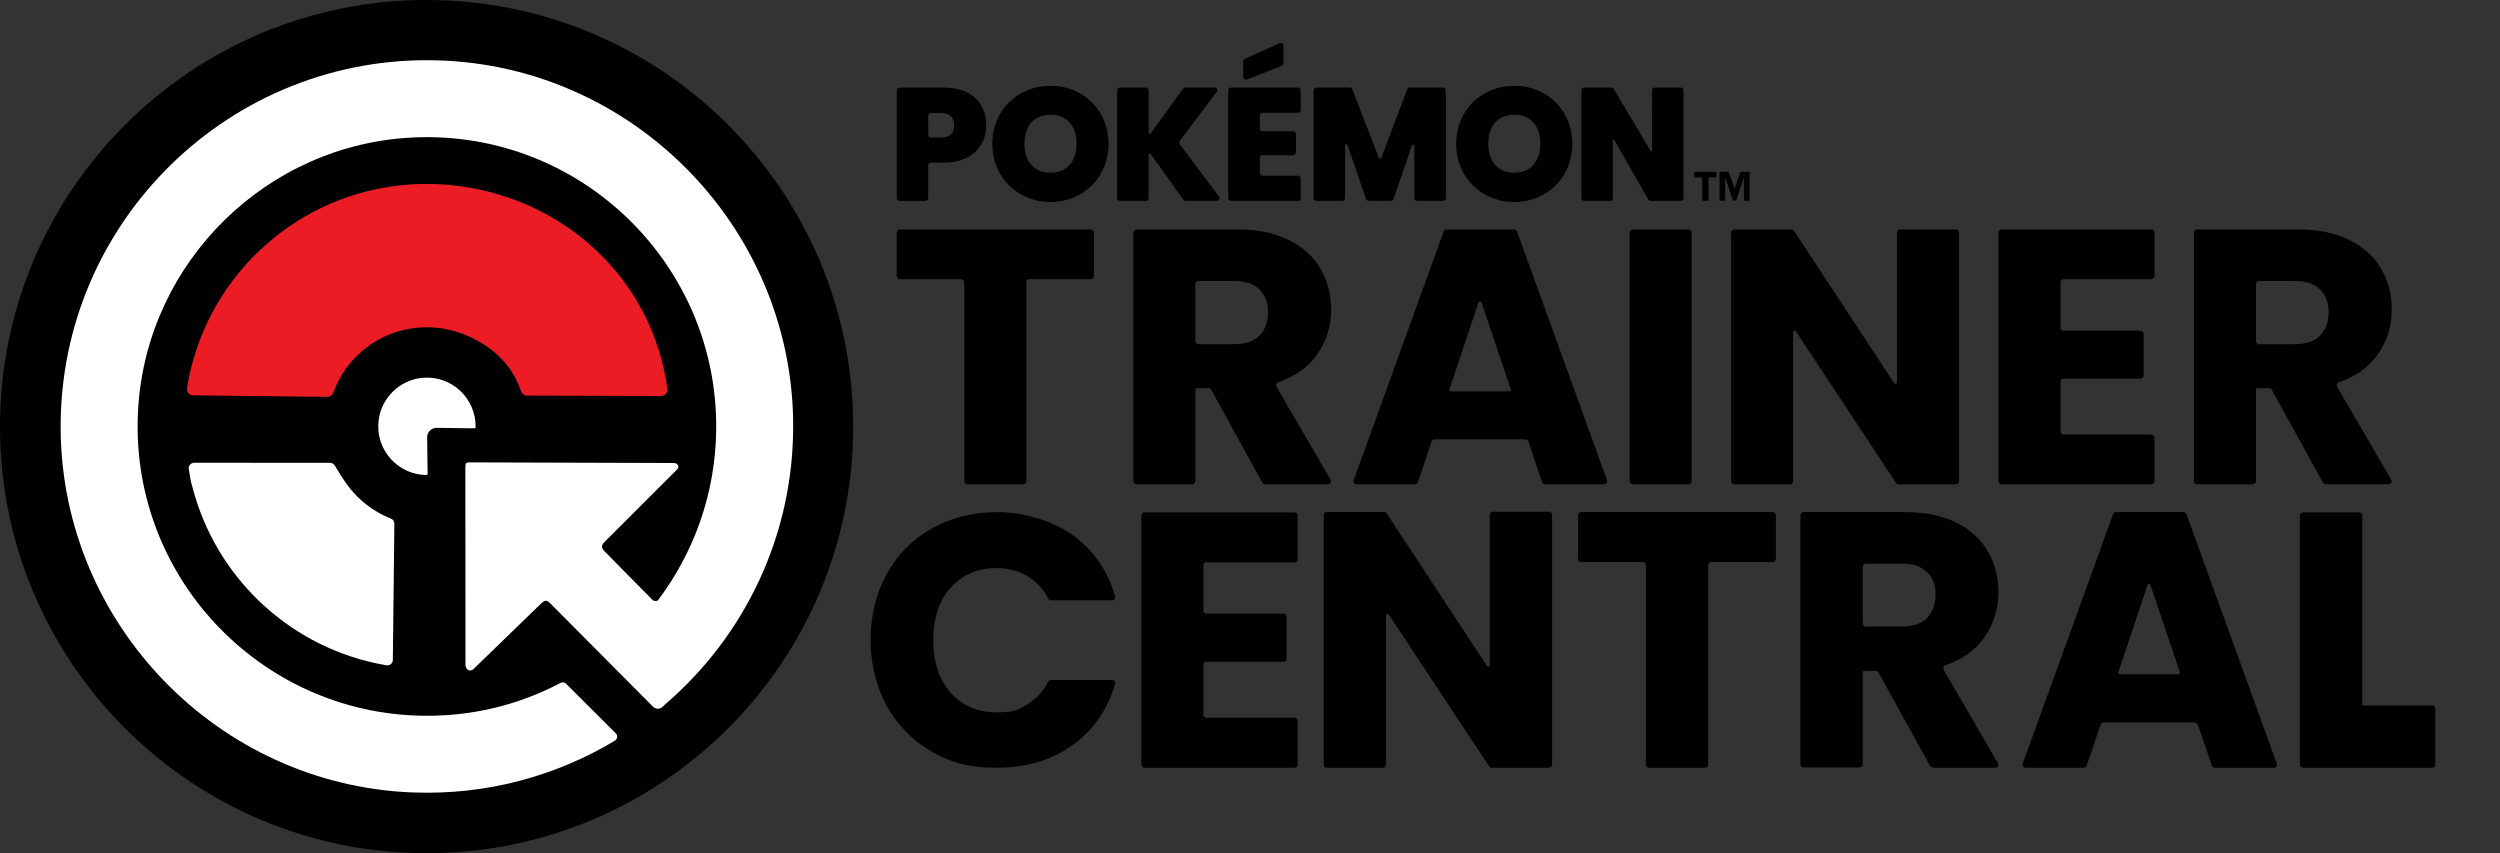
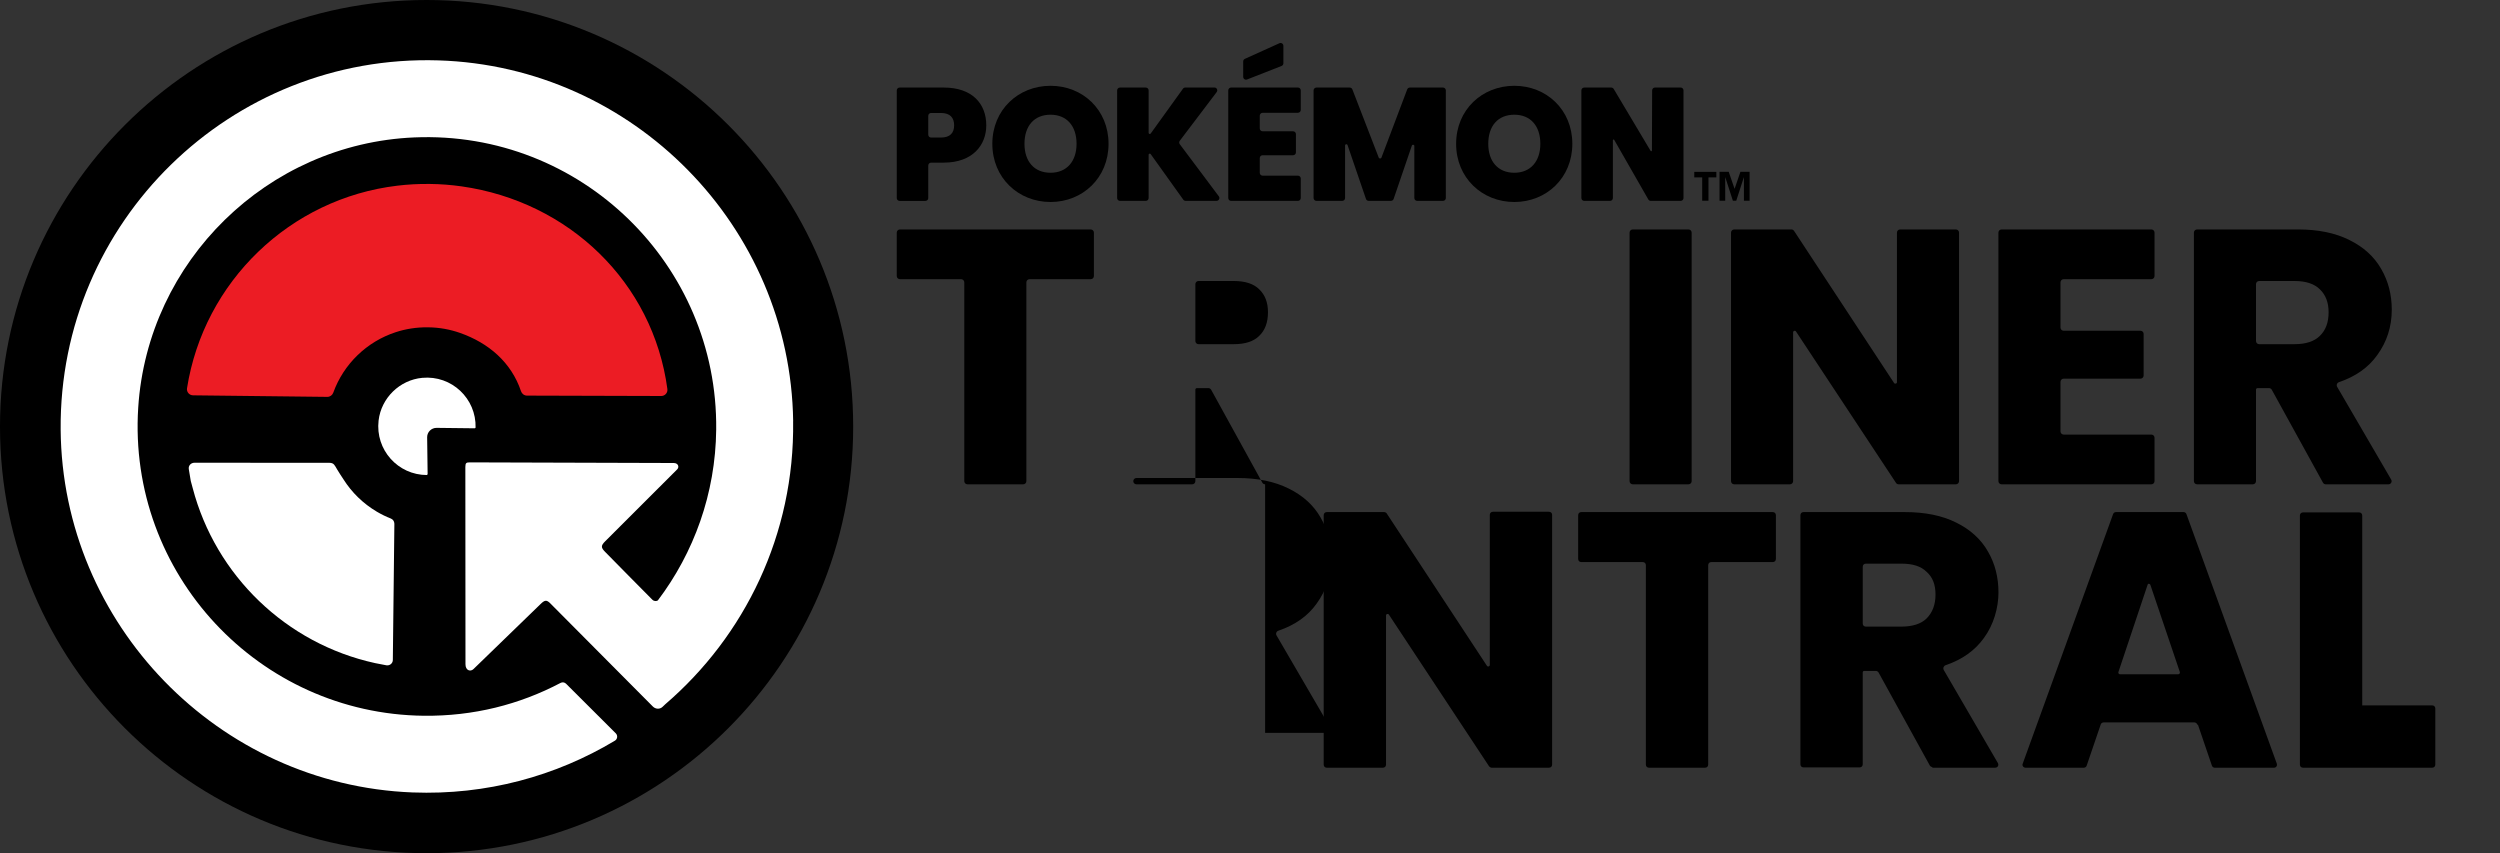
<svg xmlns="http://www.w3.org/2000/svg" id="EN" width="1147.626" height="391.656" viewBox="0 0 1147.626 391.656">
  <rect x="0" y="0" width="1147.626" height="391.656" fill="#333333" stroke="none" />
  <defs>
    <style>
      .cls-1 {
        fill: #fff;
      }

      .cls-2 {
        fill: #ec1c24;
      }
    </style>
  </defs>
  <g>
    <path d="M195.828,391.656c108.153,0,195.828-87.675,195.828-195.828S303.98,0,195.828,0,0,87.675,0,195.828s87.676,195.828,195.828,195.828Z" />
    <path class="cls-2" d="M306.372,178.636c-6.593-49.116-45.274-86.085-94.463-93.079-4.735-.674-9.561-1.056-14.478-1.111h-.474c-4.917-.055-9.743.219-14.496.783-49.335,5.864-88.908,44.054-96.612,93.006-.273,1.694,1.056,3.223,2.768,3.242l61.646.71c1.238,0,2.313-.783,2.732-1.949,4.753-13.149,15.389-23.42,28.683-27.754,4.571-1.493,9.47-2.276,14.533-2.222h.437c5.081.055,9.944.965,14.478,2.55,13.203,4.626,23.602,13.549,28.046,26.789.401,1.166,1.457,1.985,2.695,2.003l61.646.182c1.712.018,3.078-1.475,2.841-3.169l.018.018Z" />
    <path class="cls-1" d="M364.102,193.315c-1.257-89.418-73.447-162.829-162.847-165.597C105.881,24.768,27.026,101.875,27.845,197.267c.765,89.254,72.336,163.047,161.536,166.507,33.964,1.311,65.871-7.54,92.897-23.766,1.184-.71,1.384-2.349.419-3.351l-22.837-22.783c-.656-.674-1.694-.838-2.531-.382-18.867,9.943-39.992,15.316-62.775,15.079-75.614-.82-136.003-64.997-131.104-141.449,4.316-67.291,59.369-121.179,126.734-124.038,76.525-3.26,139.409,58.495,138.589,134.109-.31,29.448-10.271,56.565-26.789,78.437-.674.419-1.73.455-2.55-.364-.073,0-21.69-21.963-21.69-21.963-1.821-1.858-2.021-2.768.055-4.808l33.072-33.036c1.075-1.074.455-2.914-1.566-2.914l-93.461-.291c-1.876-.018-2.185.255-2.222,2.131l.055,90.456c-.036,3.023,2.331,3.624,3.679,2.295l30.814-29.867c1.839-1.803,2.677-1.93,4.189-.546l47.35,47.623c1.202,1.202,3.205,1.366,4.48.091.364-.364.783-.747,1.166-1.111,36.478-31.324,59.46-77.982,58.732-130.012h.018Z" />
    <path class="cls-1" d="M181.022,240.373c0-1.056-.637-1.967-1.621-2.349-2.222-.874-4.371-1.93-6.41-3.132-6.228-3.679-11.51-8.796-15.352-14.897-1.676-2.659-1.257-1.785-2.896-4.535-1.111-1.839-1.42-2.987-3.515-3.005l-61.883-.036c-1.676-.018-2.95,1.293-2.677,2.95,1.111,6.993.692,4.516,1.785,8.669,10.508,40.102,42.888,71.444,83.755,80.367,1.712.364,3.424.71,5.172,1.002,1.53.255,2.932-.892,2.95-2.422l.71-62.629-.018.018Z" />
    <path class="cls-1" d="M200.417,196.411l17.592.2.31-.31c.346-13.294-10.927-24.112-24.476-22.855-10.362.965-18.849,9.251-20.051,19.596-1.566,13.495,8.924,25.004,22.163,25.023l.346-.346-.219-17.064c.018-2.367,1.967-4.261,4.334-4.243Z" />
  </g>
  <g>
    <g>
      <path d="M433.272,74.663h-5.855c-.713,0-1.299.587-1.299,1.299v14.965c0,.713-.587,1.299-1.299,1.299h-11.863c-.713,0-1.299-.587-1.299-1.299v-49.436c0-.713.587-1.299,1.299-1.299h20.316c12.911,0,19.478,7.308,19.478,17.34,0,9.082-6.274,17.117-19.478,17.117v.014ZM431.875,63.149c4.36,0,6.12-2.208,6.12-5.603,0-3.465-1.775-5.687-6.12-5.687h-4.457c-.713,0-1.299.587-1.299,1.299v8.691c0,.713.587,1.299,1.299,1.299h4.457Z" />
      <path d="M482.247,92.73c-14.755,0-26.716-11.066-26.716-26.716s11.961-26.632,26.716-26.632,26.632,10.997,26.632,26.632-11.877,26.716-26.632,26.716ZM482.247,79.302c7.447,0,11.947-5.24,11.947-13.288,0-8.188-4.499-13.358-11.947-13.358-7.531,0-11.961,5.17-11.961,13.358,0,8.048,4.429,13.288,11.961,13.288Z" />
      <path d="M527.281,71.058v19.855c0,.713-.587,1.299-1.299,1.299h-11.863c-.713,0-1.299-.587-1.299-1.299v-49.422c0-.713.587-1.299,1.299-1.299h11.863c.713,0,1.299.587,1.299,1.299v19.492c0,.517.657.727.95.307l14.811-20.568c.238-.335.643-.545,1.048-.545h13.4c1.076,0,1.677,1.23,1.034,2.082l-16.949,22.37c-.349.461-.349,1.104,0,1.565l17.927,23.921c.643.852.028,2.082-1.034,2.082h-14.224c-.419,0-.81-.196-1.062-.545l-14.965-20.917c-.293-.419-.95-.21-.95.307l.014.014Z" />
      <path d="M595.817,51.789h-16.222c-.713,0-1.299.587-1.299,1.299v5.883c0,.713.587,1.299,1.299,1.299h14.001c.713,0,1.299.587,1.299,1.299v8.398c0,.713-.587,1.299-1.299,1.299h-14.001c-.713,0-1.299.587-1.299,1.299v6.777c0,.713.587,1.299,1.299,1.299h16.222c.713,0,1.299.587,1.299,1.299v8.984c0,.713-.587,1.299-1.299,1.299h-30.684c-.713,0-1.299-.587-1.299-1.299v-49.436c0-.713.587-1.299,1.299-1.299h30.684c.713,0,1.299.587,1.299,1.299v8.984c0,.713-.587,1.299-1.299,1.299v.014ZM589.138,21.035v8.02c0,.531-.321,1.02-.824,1.216l-15.845,6.218c-.852.335-1.775-.293-1.775-1.216v-7.07c0-.517.293-.978.768-1.188l15.845-7.168c.866-.391,1.83.238,1.83,1.188Z" />
      <path d="M604.285,40.192h15.3c.531,0,1.02.335,1.216.824l12.1,31.313c.224.573,1.048.573,1.258,0l11.821-31.299c.196-.503.671-.838,1.216-.838h15.216c.713,0,1.299.587,1.299,1.299v49.422c0,.713-.587,1.299-1.299,1.299h-11.863c-.713,0-1.299-.587-1.299-1.299v-23.893c0-.657-.922-.81-1.132-.196l-8.37,24.494c-.182.531-.671.88-1.23.88h-10.242c-.559,0-1.048-.349-1.23-.88l-8.454-24.718c-.21-.629-1.132-.475-1.132.196v24.117c0,.713-.587,1.299-1.299,1.299h-11.863c-.713,0-1.299-.587-1.299-1.299v-49.422c0-.713.587-1.299,1.299-1.299h-.014Z" />
      <path d="M695.15,92.73c-14.755,0-26.716-11.066-26.716-26.716s11.947-26.632,26.716-26.632,26.632,10.997,26.632,26.632-11.877,26.716-26.632,26.716ZM695.15,79.302c7.447,0,11.947-5.24,11.947-13.288,0-8.188-4.499-13.358-11.947-13.358-7.531,0-11.961,5.17-11.961,13.358,0,8.048,4.429,13.288,11.961,13.288Z" />
      <path d="M772.81,41.492v49.422c0,.713-.587,1.299-1.3,1.299h-13.721c-.461,0-.894-.252-1.132-.657l-15.663-27.359c-.168-.293-.601-.168-.601.154v26.562c0,.713-.587,1.299-1.299,1.299h-11.863c-.713,0-1.299-.587-1.299-1.299v-49.422c0-.713.587-1.299,1.299-1.299h12.422c.461,0,.88.238,1.118.629l16.949,28.449c.168.279.601.168.601-.168l.098-27.624c0-.713.587-1.299,1.299-1.299h11.793c.713,0,1.3.587,1.3,1.299v.014Z" />
      <path d="M787.909,81.443h-3.638v10.7h-2.876v-10.7h-3.639v-2.563h10.133v2.563h.02ZM803.148,92.143h-2.602v-10.7h-.059l-3.462,10.7h-1.545l-3.462-10.7h-.059v10.7h-2.602v-13.283h4.206l2.7,7.844,2.68-7.844h4.206v13.283Z" />
    </g>
    <g>
-       <path d="M399.656,294.036c0-11.473,2.469-21.64,7.407-30.499,4.938-9.004,11.764-15.976,20.623-20.914,8.859-4.938,18.88-7.552,30.063-7.552s25.416,3.631,35.146,10.892c9.295,6.826,15.54,16.121,19.026,27.74.29.871-.436,1.888-1.307,1.888h-28.175c-.581,0-1.017-.29-1.307-.871-2.324-4.502-5.374-7.843-9.44-10.166-4.212-2.614-8.859-3.776-14.233-3.776-8.714,0-15.685,3.05-21.059,9.004-5.374,5.955-7.988,14.088-7.988,24.109s2.759,18.154,7.988,24.109c5.374,5.955,12.49,9.004,21.059,9.004s10.166-1.307,14.233-3.776c4.067-2.469,7.116-5.664,9.44-10.166.29-.436.726-.871,1.307-.871h28.175c1.017,0,1.598.871,1.307,1.743-3.486,11.619-9.731,20.914-19.026,27.74-9.731,7.116-21.495,10.747-35.146,10.747s-21.204-2.469-30.063-7.407c-8.714-4.938-15.54-12.054-20.623-20.914-4.793-8.859-7.407-19.026-7.407-30.499h0v.436Z" />
      <path d="M712.504,350.968c0,.871-.581,1.452-1.452,1.452h-26.287c-.436,0-.871-.29-1.162-.581l-46.039-69.712c-.436-.581-1.307-.29-1.307.436v68.405c0,.871-.581,1.452-1.452,1.452h-25.706c-.871,0-1.452-.581-1.452-1.452v-114.444c0-.871.581-1.452,1.452-1.452h26.287c.436,0,1.017.29,1.162.581l46.039,70.002c.436.581,1.307.29,1.307-.436v-68.841c0-.871.581-1.452,1.452-1.452h25.706c.871,0,1.452.581,1.452,1.452v114.299h0v.29Z" />
      <path d="M1116.48,323.809h-32.097v-87.14c0-.871-.581-1.452-1.452-1.452h-25.706c-.871,0-1.452.581-1.452,1.452v114.299c0,.871.581,1.452,1.452,1.452h59.255c.871,0,1.452-.581,1.452-1.452v-25.706c0-.871-.581-1.452-1.452-1.452h0Z" />
-       <path d="M553.866,258.018c-.871,0-1.452.581-1.452,1.452v20.768c0,.871.581,1.452,1.452,1.452h35.292c.871,0,1.452.581,1.452,1.452v19.171c0,.871-.581,1.452-1.452,1.452h-35.292c-.871,0-1.452.581-1.452,1.452v22.802c0,.871.581,1.452,1.452,1.452h40.375c.871,0,1.452.581,1.452,1.452v20.042c0,.871-.581,1.452-1.452,1.452h-68.841c-.871,0-1.452-.581-1.452-1.452v-114.299c0-.871.581-1.452,1.452-1.452h68.841c.871,0,1.452.581,1.452,1.452v20.042c0,.871-.581,1.452-1.452,1.452h-40.375v-.145Z" />
      <path d="M887.187,352.129c-.581,0-1.017-.29-1.307-.726l-23.528-42.699c-.29-.436-.726-.726-1.307-.726h-5.228c-.436,0-.726.29-.726.726v42.118c0,.871-.581,1.452-1.452,1.452h-25.706c-.871,0-1.452-.581-1.452-1.452v-114.299c0-.871.581-1.452,1.452-1.452h46.475c9.295,0,17.138,1.598,23.528,4.793,6.535,3.195,11.473,7.697,14.669,13.361,3.195,5.519,4.793,11.764,4.793,18.735s-2.178,14.814-6.681,20.914c-4.067,5.664-9.876,9.876-17.573,12.49-.871.29-1.307,1.307-.871,2.178l24.835,42.699c.581,1.017,0,2.178-1.307,2.178h-28.901l.29-.29h0ZM855.091,286.194c0,.871.581,1.452,1.452,1.452h16.266c5.228,0,9.15-1.307,11.619-3.776,2.614-2.614,4.067-6.245,4.067-10.892s-1.307-7.988-4.067-10.457c-2.614-2.614-6.39-3.776-11.619-3.776h-16.266c-.871,0-1.452.581-1.452,1.452v26.142h0v-.145Z" />
      <path d="M813.775,235.071c.871,0,1.452.581,1.452,1.452v20.042c0,.871-.581,1.452-1.452,1.452h-28.175c-.871,0-1.452.581-1.452,1.452v91.497c0,.871-.581,1.452-1.452,1.452h-25.706c-.871,0-1.452-.581-1.452-1.452v-91.497c0-.871-.581-1.452-1.452-1.452h-28.175c-.871,0-1.452-.581-1.452-1.452v-20.042c0-.871.581-1.452,1.452-1.452h87.866Z" />
      <path d="M1008.662,332.644c-.145-.582-.727-1.018-1.309-1.018h-41.734c-.582,0-1.163.436-1.309,1.018l-6.398,18.758c-.145.582-.727,1.018-1.309,1.018h-26.756c-1.018,0-1.745-1.018-1.309-1.89l41.443-114.44c.145-.582.727-1.018,1.309-1.018h31.118c.582,0,1.163.436,1.309,1.018l41.443,114.44c.291,1.018-.291,1.89-1.309,1.89h-27.192c-.582,0-1.163-.436-1.309-1.018l-6.398-18.758h-.291ZM999.937,309.523c.436,0,.872-.436.727-1.018l-13.523-39.989c-.291-.727-1.163-.727-1.309,0l-13.378,39.989c-.145.436.145,1.018.727,1.018h26.901-.145Z" />
    </g>
    <g>
      <path d="M1067.637,222.328c-.529,0-1.015-.287-1.27-.749l-23.507-42.667c-.255-.464-.741-.751-1.27-.751h-5.252c-.4,0-.725.325-.725.725v41.993c0,.8-.649,1.449-1.449,1.449h-25.602c-.8,0-1.449-.649-1.449-1.449v-114.101c0-.8.649-1.449,1.449-1.449h46.384c9.222,0,17.055,1.611,23.5,4.833,6.555,3.222,11.445,7.667,14.667,13.333,3.222,5.556,4.833,11.778,4.833,18.667,0,7.778-2.222,14.723-6.667,20.833-4.032,5.686-9.891,9.833-17.578,12.441-.888.301-1.3,1.341-.828,2.151l24.803,42.564c.562.965-.135,2.178-1.252,2.178h-28.788ZM1035.614,156.545c0,.8.649,1.449,1.449,1.449h16.217c5.222,0,9.112-1.277,11.667-3.833,2.667-2.556,4-6.167,4-10.833,0-4.444-1.333-7.945-4-10.5-2.555-2.556-6.445-3.833-11.667-3.833h-16.217c-.8,0-1.449.649-1.449,1.449v26.101Z" />
      <path d="M947.321,128.161c-.801,0-1.449.649-1.449,1.449v20.768c0,.8.648,1.449,1.449,1.449h35.268c.8,0,1.449.649,1.449,1.449v19.101c0,.8-.649,1.449-1.449,1.449h-35.268c-.801,0-1.449.649-1.449,1.449v22.768c0,.8.648,1.449,1.449,1.449h40.268c.8,0,1.449.649,1.449,1.449v19.935c0,.8-.649,1.449-1.449,1.449h-68.768c-.801,0-1.449-.649-1.449-1.449v-114.101c0-.8.648-1.449,1.449-1.449h68.768c.8,0,1.449.649,1.449,1.449v19.935c0,.8-.649,1.449-1.449,1.449h-40.268Z" />
      <path d="M899.296,220.879c0,.8-.649,1.449-1.449,1.449h-26.271c-.487,0-.942-.243-1.21-.651l-45.907-69.503c-.396-.6-1.329-.319-1.329.399v68.305c0,.8-.649,1.449-1.449,1.449h-25.602c-.801,0-1.449-.649-1.449-1.449v-114.101c0-.8.648-1.449,1.449-1.449h26.268c.488,0,.943.245,1.212.653l45.907,69.824c.396.601,1.33.322,1.33-.397v-68.63c0-.8.648-1.449,1.449-1.449h25.602c.8,0,1.449.649,1.449,1.449v114.101Z" />
      <path d="M775.104,105.328c.801,0,1.449.649,1.449,1.449v114.101c0,.8-.648,1.449-1.449,1.449h-25.601c-.8,0-1.449-.649-1.449-1.449v-114.101c0-.8.649-1.449,1.449-1.449h25.601Z" />
-       <path d="M701.56,202.645c-.2-.588-.752-.984-1.372-.984h-41.589c-.622,0-1.174.396-1.372.984l-6.333,18.699c-.2.588-.752.984-1.372.984h-26.729c-1.004,0-1.704-.997-1.362-1.942l41.284-114.102c.207-.574.752-.956,1.362-.956h30.967c.61,0,1.155.382,1.362.956l41.286,114.102c.342.945-.358,1.942-1.364,1.942h-27.061c-.622,0-1.174-.396-1.372-.984l-6.333-18.699ZM692.883,179.661c.496,0,.845-.487.685-.957l-13.486-39.837c-.223-.658-1.154-.656-1.374.002l-13.33,39.838c-.157.468.193.954.687.954h26.817Z" />
-       <path d="M580.755,222.328c-.529,0-1.014-.287-1.27-.749l-23.507-42.667c-.255-.464-.741-.751-1.27-.751h-5.252c-.4,0-.725.325-.725.725v41.993c0,.8-.649,1.449-1.449,1.449h-25.602c-.8,0-1.449-.649-1.449-1.449v-114.101c0-.8.649-1.449,1.449-1.449h46.384c9.222,0,17.055,1.611,23.5,4.833,6.555,3.222,11.445,7.667,14.667,13.333,3.222,5.556,4.833,11.778,4.833,18.667,0,7.778-2.222,14.723-6.667,20.833-4.032,5.686-9.891,9.833-17.578,12.441-.888.301-1.3,1.341-.828,2.151l24.803,42.564c.562.965-.135,2.178-1.252,2.178h-28.788ZM548.732,156.545c0,.8.649,1.449,1.449,1.449h16.217c5.222,0,9.112-1.277,11.667-3.833,2.667-2.556,4-6.167,4-10.833,0-4.444-1.333-7.945-4-10.5-2.555-2.556-6.445-3.833-11.667-3.833h-16.217c-.8,0-1.449.649-1.449,1.449v26.101Z" />
+       <path d="M580.755,222.328c-.529,0-1.014-.287-1.27-.749l-23.507-42.667c-.255-.464-.741-.751-1.27-.751h-5.252c-.4,0-.725.325-.725.725v41.993c0,.8-.649,1.449-1.449,1.449h-25.602c-.8,0-1.449-.649-1.449-1.449c0-.8.649-1.449,1.449-1.449h46.384c9.222,0,17.055,1.611,23.5,4.833,6.555,3.222,11.445,7.667,14.667,13.333,3.222,5.556,4.833,11.778,4.833,18.667,0,7.778-2.222,14.723-6.667,20.833-4.032,5.686-9.891,9.833-17.578,12.441-.888.301-1.3,1.341-.828,2.151l24.803,42.564c.562.965-.135,2.178-1.252,2.178h-28.788ZM548.732,156.545c0,.8.649,1.449,1.449,1.449h16.217c5.222,0,9.112-1.277,11.667-3.833,2.667-2.556,4-6.167,4-10.833,0-4.444-1.333-7.945-4-10.5-2.555-2.556-6.445-3.833-11.667-3.833h-16.217c-.8,0-1.449.649-1.449,1.449v26.101Z" />
      <path d="M500.707,105.328c.8,0,1.449.649,1.449,1.449v19.935c0,.8-.649,1.449-1.449,1.449h-28.102c-.8,0-1.449.649-1.449,1.449v91.268c0,.8-.649,1.449-1.449,1.449h-25.602c-.8,0-1.449-.649-1.449-1.449v-91.268c0-.8-.649-1.449-1.449-1.449h-28.102c-.8,0-1.449-.649-1.449-1.449v-19.935c0-.8.649-1.449,1.449-1.449h87.602Z" />
    </g>
  </g>
</svg>